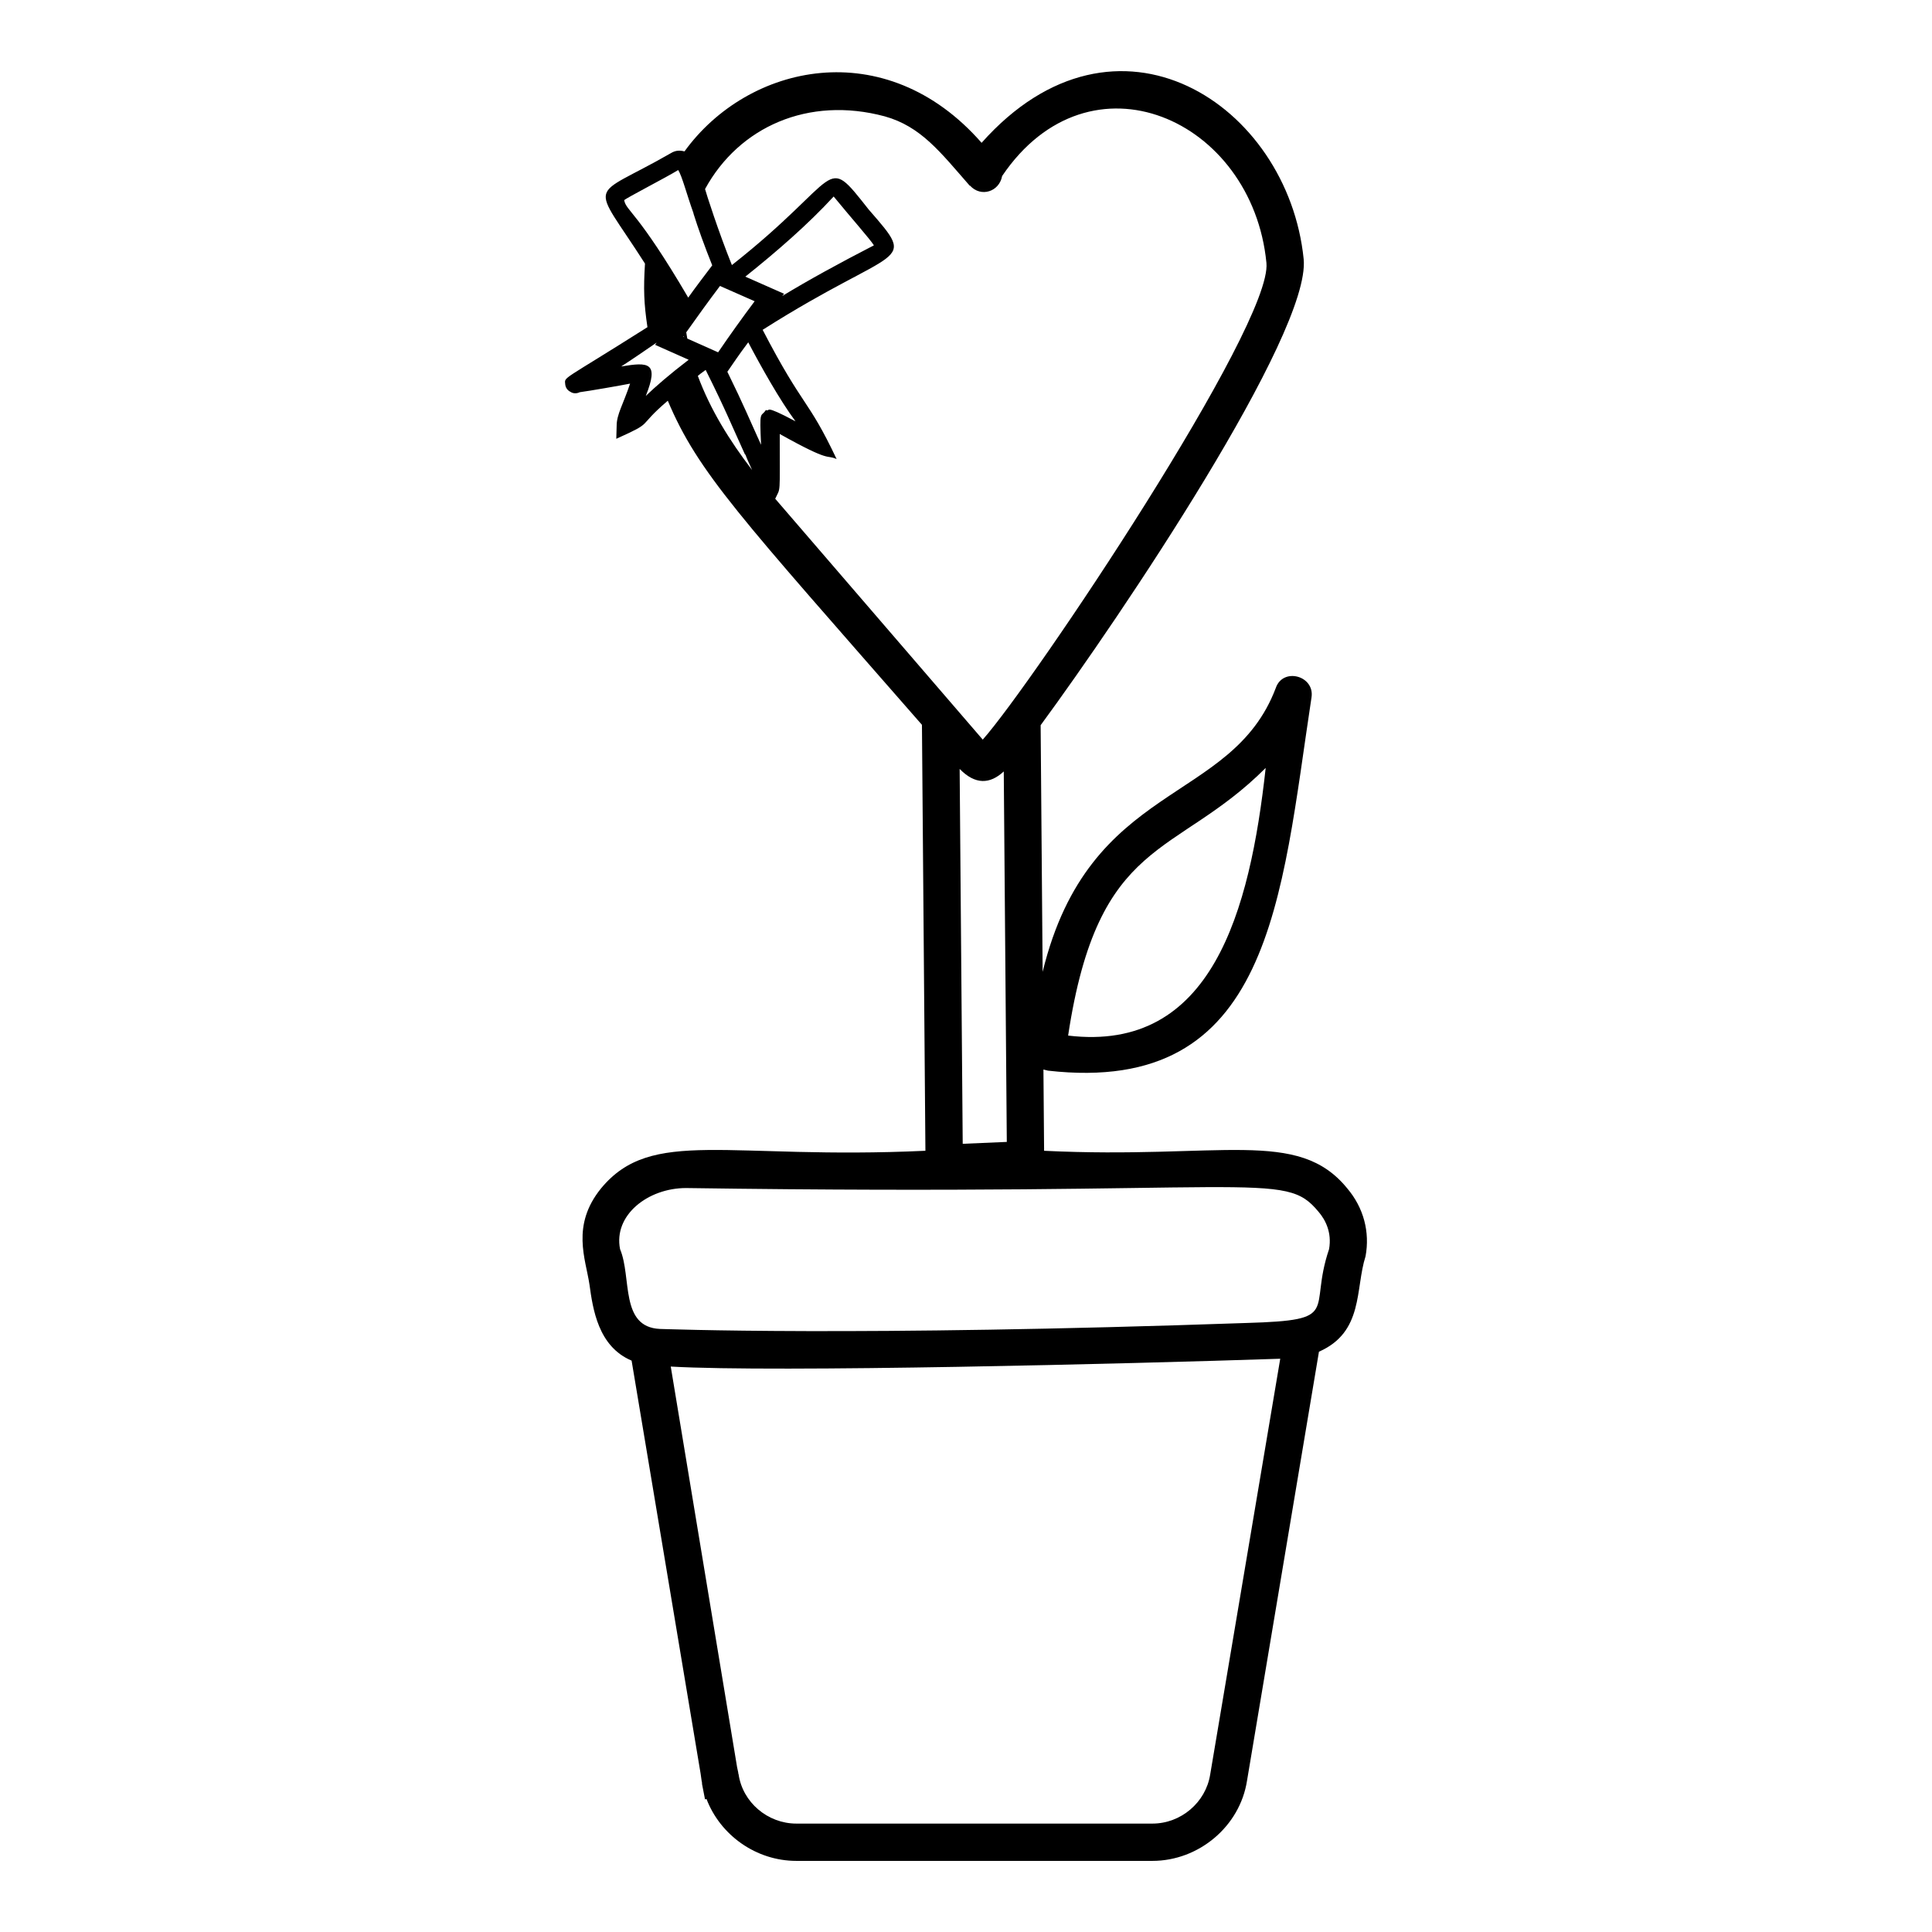
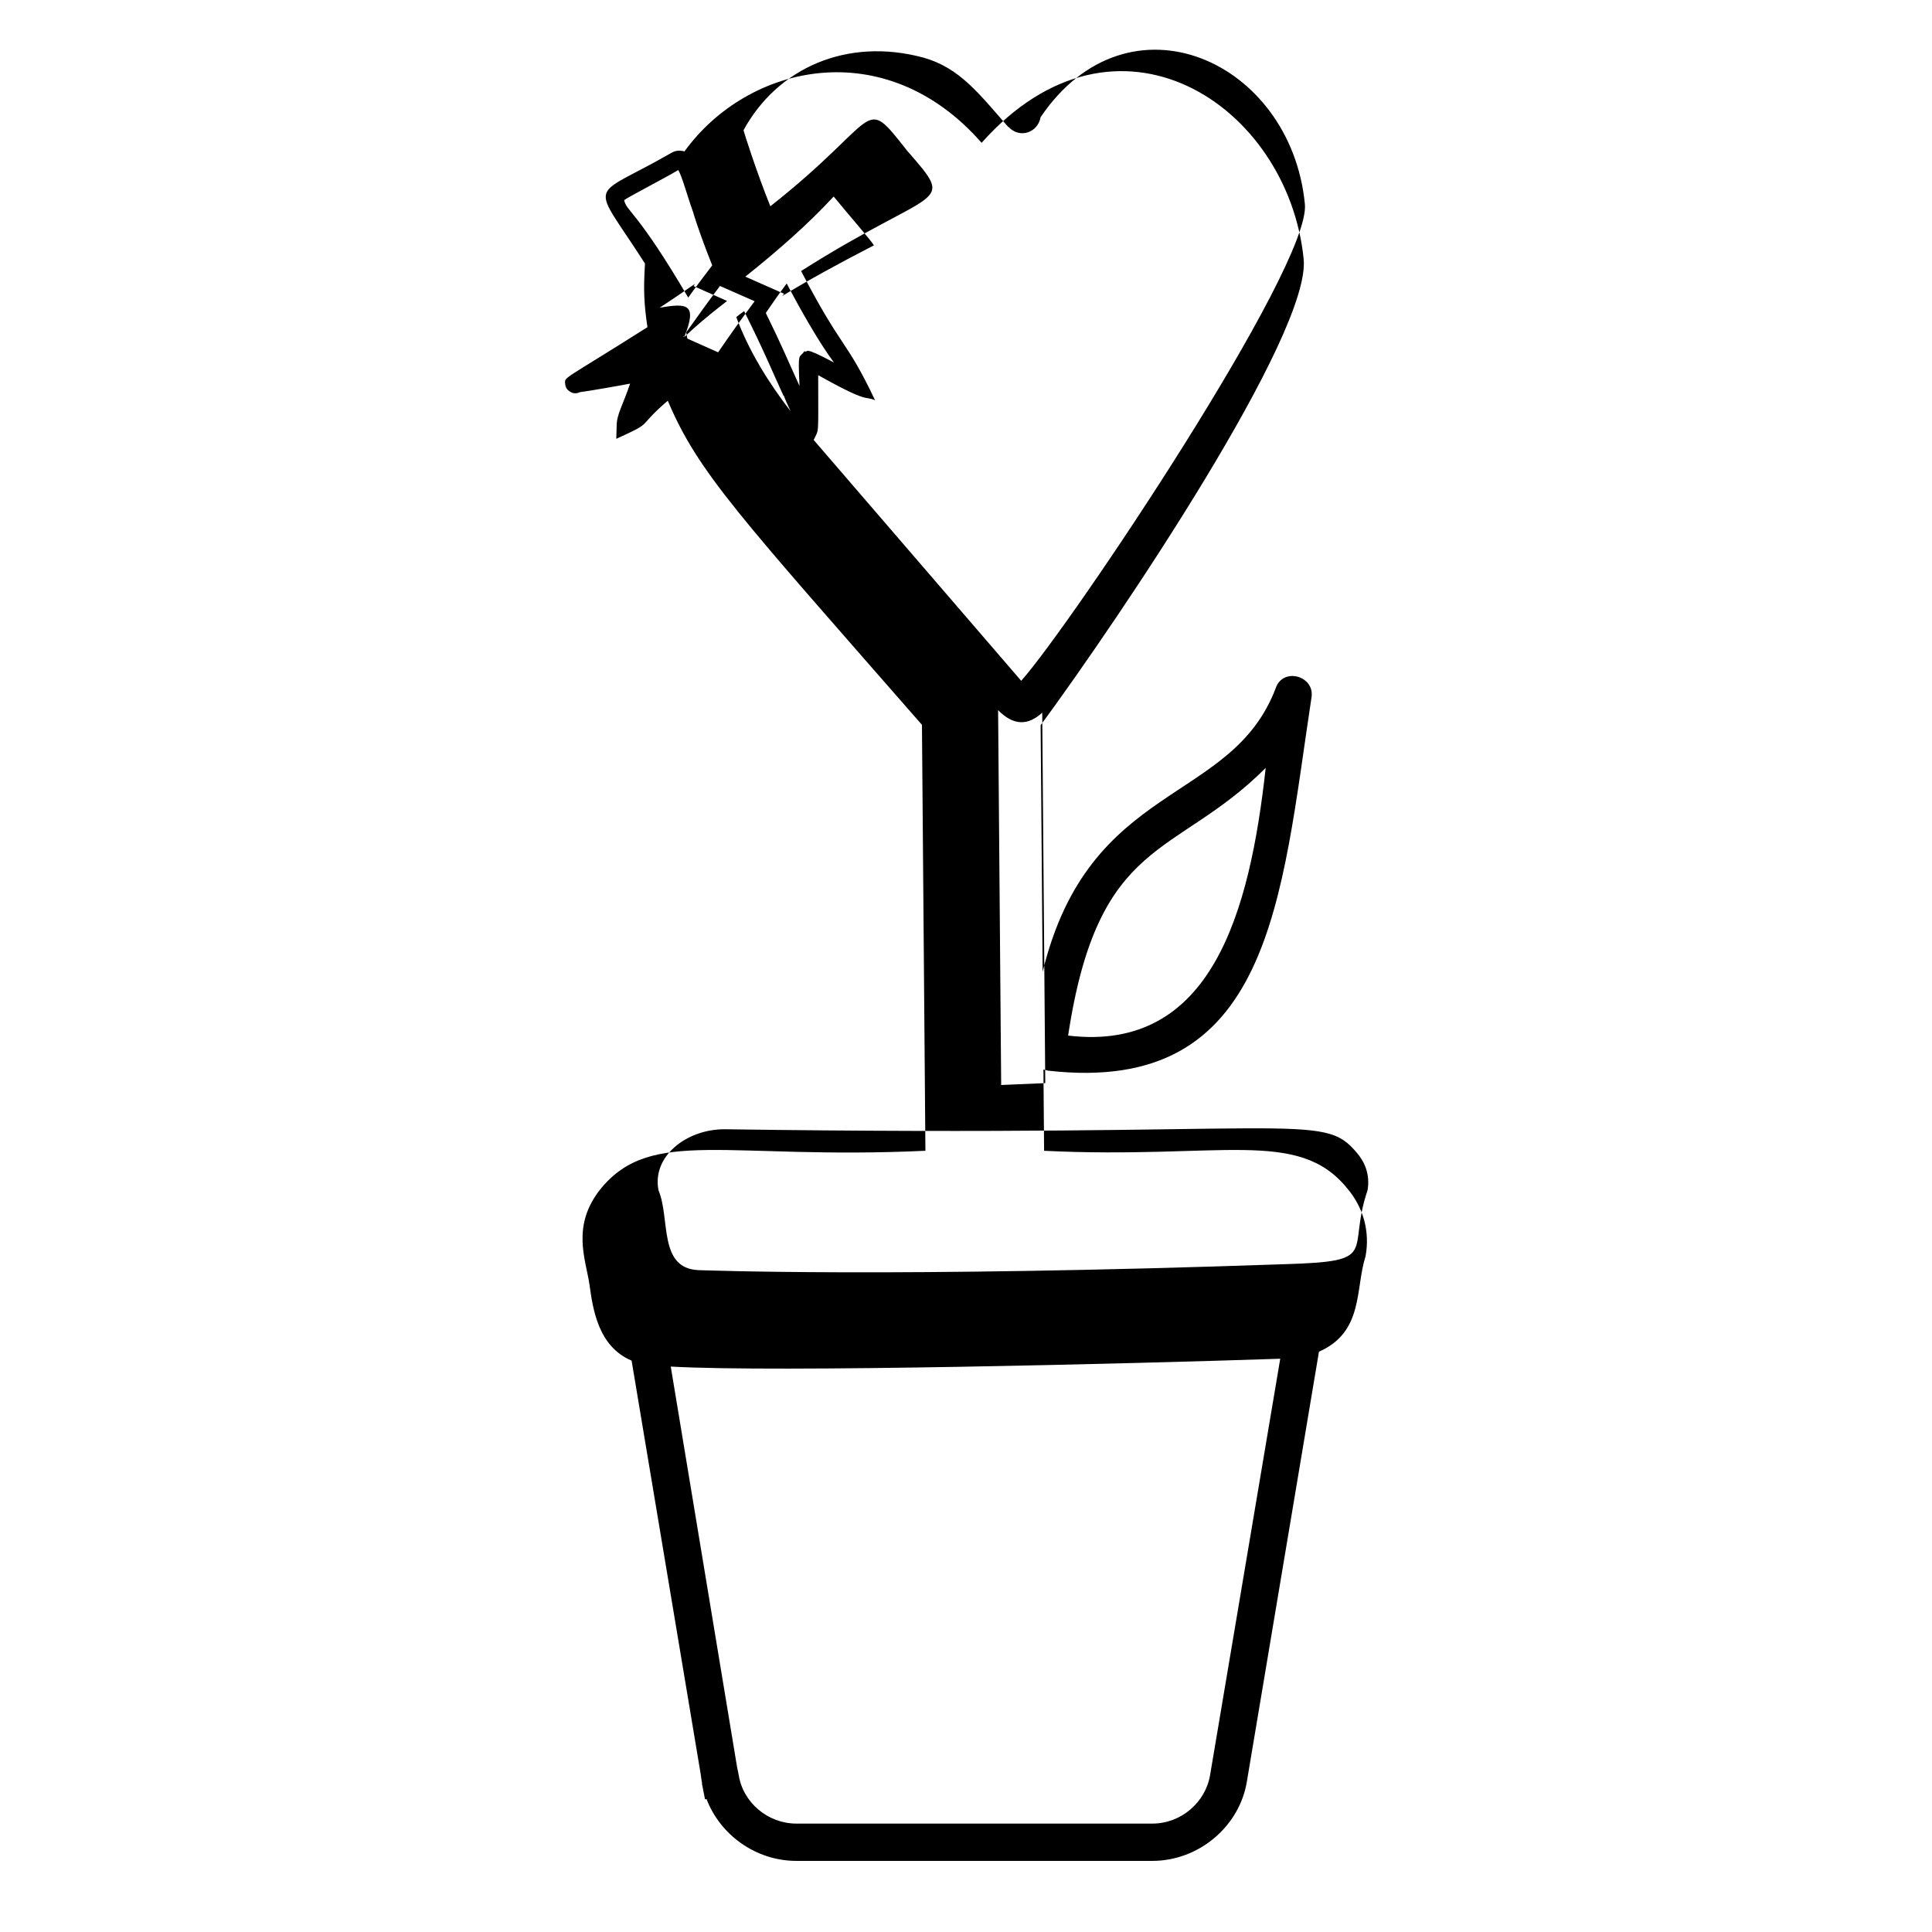
<svg xmlns="http://www.w3.org/2000/svg" fill="#000000" width="800px" height="800px" version="1.1" viewBox="144 144 512 512">
-   <path d="m303.28 458.94c-7.977 9.836-4.066 18.703-3.062 25.488 0.891 6.422 2.273 16.398 11.164 20.152l18.273 109.36 0.297 2.074c0.098 0.297 0.098 0.492 0.098 0.789l0.789 4.051 0.395-0.098c3.656 9.582 13.141 16.398 23.809 16.398h94.34c12.348 0 23.215-9.188 25.09-21.238l19.066-113.7c11.906-5.238 9.574-16.641 12.348-25.289 1.184-6.422-0.492-12.844-4.84-17.98-13.098-16.117-33.43-7.695-80.348-9.977l-0.176-21.539c0.301 0.074 0.801 0.203 1.195 0.301 59.289 6.734 61.727-45.574 69.844-98.887 0.926-5.773-7.606-8.102-9.484-2.469-11.801 31.055-49.328 24.348-61.742 75.078-0.008 0.035-0.016 0.078-0.023 0.113l-0.531-65.379c21.352-29.047 71.613-103.79 69.707-123.52-4.141-41.031-49.617-71.02-85.352-30.82-25.5-29.145-61.93-20.965-78.734 2.273-1.211-0.305-2.348-0.324-3.656 0.492-21.988 12.645-21.398 6.414-6.816 29.242-0.418 6.691-0.297 10.484 0.652 16.852-23.004 14.578-21.969 13.012-21.789 15.156 0.098 0.891 0.594 1.582 1.383 1.977 0.691 0.492 1.68 0.492 2.469 0.098 2.258-0.281 11.035-1.812 13.336-2.273-1.852 5.559-3.559 8.141-3.559 11.164l-0.098 3.457c10.422-4.707 4.996-2.691 13.648-10.09 8.078 19.121 19.027 30.609 67.355 85.891l0.918 112.88c-52.574 2.438-72.523-6.309-85.965 9.973zm176.14-111.43c-4.191 38-14.246 75.496-52.355 70.93 8.004-53.023 28.312-46.887 52.355-70.93zm-14.719 266.82c-1.184 7.312-7.707 12.941-15.312 12.941h-94.34c-7.606 0-14.227-5.629-15.312-13.039-0.098-0.199-0.098-0.395-0.098-0.496l-0.297-1.383-17.586-106.2c27.844 1.613 121.25-0.73 161.52-2.074zm-155.29-417.27c0.32-0.48 11.363-6.152 14.324-8 1.055 1.711 2.203 6.289 4.051 11.461v0.098c1.168 3.734 2.863 8.473 4.961 13.703-1.363 1.781-5.055 6.664-6.344 8.523v0.051c-13.504-23.023-16.398-22.867-16.992-25.836zm32.105 20.254c8.297-6.617 16.598-13.828 23.414-21.238 4.109 5.039 9.703 11.371 10.668 12.941-9.387 4.84-17.484 9.285-24.301 13.434l0.496-0.594zm2.473 6.519c-3.258 4.348-6.519 8.891-9.68 13.535l-8.164-3.641c-0.125-0.539-0.172-1.121-0.281-1.664 2.852-4.031 5.894-8.25 8.938-12.281zm-18.656 9.508-0.312-0.125c0-0.051 0.027-0.078 0.051-0.105 0.09 0.078 0.176 0.152 0.262 0.23zm-10.191 15.582c3.57-8.926 0.773-9.02-6.519-7.805 2.766-1.777 5.926-3.953 9.383-6.324l-0.395 0.594 8.891 3.953c-5.035 3.852-8.789 7.113-11.359 9.582zm13.793-5.305c0.992-0.781 0.441-0.414 2.074-1.582 5.352 10.711 7.039 15.016 10.438 22.441l0.086-0.043c0.297 0.848 0.887 2.176 1.781 4.121-5.977-7.797-11.035-15.938-14.379-24.938zm18.023 9.051c-1.359 2.078-1.715-0.434-1.266 9.207-3.148-6.902-4.539-10.391-8.934-19.352 1.871-2.707 3.051-4.492 5.535-7.809 3.219 6.144 8.375 15.379 12.527 20.941-8.973-4.781-6.402-2.473-7.863-2.988zm2.484 23.5c1.457-3.18 1.199-0.301 1.199-17.156 13.973 7.816 12.031 5.316 15.07 6.641-7.75-16.359-8.66-13.18-19.602-34.246 36.133-22.945 41.434-16.578 28.105-31.879-12.129-15.367-6.469-8.758-36.254 14.719-3.527-8.727-6.867-19.164-7.113-20.152 9.016-16.504 27.402-24.688 47.613-19.262 9.645 2.691 14.777 9.535 22.523 18.375h0.098c2.867 3.156 7.734 1.617 8.496-2.566 23.246-34.371 66.32-15.09 70.039 23.016 1.68 16.496-61.938 111.43-75.176 126.35-0.895-1.027-54.023-62.684-55-63.836zm61.371 170.45-11.684 0.5-0.812-99.344c4.148 4.242 8.027 4.055 11.691 0.668zm82.637 18.543c1.777 2.074 3.555 5.434 2.766 9.879-5.609 16.562 3.672 18.809-21.832 19.559-104.46 3.644-154.48 1.574-155.49 1.582-10.68-0.484-7.422-13.664-10.57-21.141-1.805-9.027 7.41-16.199 17.484-16.199 152.95 2.203 158.35-4.941 167.64 6.32z" />
+   <path d="m303.28 458.94c-7.977 9.836-4.066 18.703-3.062 25.488 0.891 6.422 2.273 16.398 11.164 20.152l18.273 109.36 0.297 2.074c0.098 0.297 0.098 0.492 0.098 0.789l0.789 4.051 0.395-0.098c3.656 9.582 13.141 16.398 23.809 16.398h94.34c12.348 0 23.215-9.188 25.09-21.238l19.066-113.7c11.906-5.238 9.574-16.641 12.348-25.289 1.184-6.422-0.492-12.844-4.84-17.98-13.098-16.117-33.43-7.695-80.348-9.977l-0.176-21.539c0.301 0.074 0.801 0.203 1.195 0.301 59.289 6.734 61.727-45.574 69.844-98.887 0.926-5.773-7.606-8.102-9.484-2.469-11.801 31.055-49.328 24.348-61.742 75.078-0.008 0.035-0.016 0.078-0.023 0.113l-0.531-65.379c21.352-29.047 71.613-103.79 69.707-123.52-4.141-41.031-49.617-71.02-85.352-30.82-25.5-29.145-61.93-20.965-78.734 2.273-1.211-0.305-2.348-0.324-3.656 0.492-21.988 12.645-21.398 6.414-6.816 29.242-0.418 6.691-0.297 10.484 0.652 16.852-23.004 14.578-21.969 13.012-21.789 15.156 0.098 0.891 0.594 1.582 1.383 1.977 0.691 0.492 1.68 0.492 2.469 0.098 2.258-0.281 11.035-1.812 13.336-2.273-1.852 5.559-3.559 8.141-3.559 11.164l-0.098 3.457c10.422-4.707 4.996-2.691 13.648-10.09 8.078 19.121 19.027 30.609 67.355 85.891l0.918 112.88c-52.574 2.438-72.523-6.309-85.965 9.973zm176.14-111.43c-4.191 38-14.246 75.496-52.355 70.93 8.004-53.023 28.312-46.887 52.355-70.93zm-14.719 266.82c-1.184 7.312-7.707 12.941-15.312 12.941h-94.34c-7.606 0-14.227-5.629-15.312-13.039-0.098-0.199-0.098-0.395-0.098-0.496l-0.297-1.383-17.586-106.2c27.844 1.613 121.25-0.73 161.52-2.074zm-155.29-417.27c0.32-0.48 11.363-6.152 14.324-8 1.055 1.711 2.203 6.289 4.051 11.461v0.098c1.168 3.734 2.863 8.473 4.961 13.703-1.363 1.781-5.055 6.664-6.344 8.523v0.051c-13.504-23.023-16.398-22.867-16.992-25.836zm32.105 20.254c8.297-6.617 16.598-13.828 23.414-21.238 4.109 5.039 9.703 11.371 10.668 12.941-9.387 4.84-17.484 9.285-24.301 13.434l0.496-0.594zm2.473 6.519c-3.258 4.348-6.519 8.891-9.68 13.535l-8.164-3.641c-0.125-0.539-0.172-1.121-0.281-1.664 2.852-4.031 5.894-8.25 8.938-12.281zm-18.656 9.508-0.312-0.125c0-0.051 0.027-0.078 0.051-0.105 0.09 0.078 0.176 0.152 0.262 0.23zc3.57-8.926 0.773-9.02-6.519-7.805 2.766-1.777 5.926-3.953 9.383-6.324l-0.395 0.594 8.891 3.953c-5.035 3.852-8.789 7.113-11.359 9.582zm13.793-5.305c0.992-0.781 0.441-0.414 2.074-1.582 5.352 10.711 7.039 15.016 10.438 22.441l0.086-0.043c0.297 0.848 0.887 2.176 1.781 4.121-5.977-7.797-11.035-15.938-14.379-24.938zm18.023 9.051c-1.359 2.078-1.715-0.434-1.266 9.207-3.148-6.902-4.539-10.391-8.934-19.352 1.871-2.707 3.051-4.492 5.535-7.809 3.219 6.144 8.375 15.379 12.527 20.941-8.973-4.781-6.402-2.473-7.863-2.988zm2.484 23.5c1.457-3.18 1.199-0.301 1.199-17.156 13.973 7.816 12.031 5.316 15.07 6.641-7.75-16.359-8.66-13.18-19.602-34.246 36.133-22.945 41.434-16.578 28.105-31.879-12.129-15.367-6.469-8.758-36.254 14.719-3.527-8.727-6.867-19.164-7.113-20.152 9.016-16.504 27.402-24.688 47.613-19.262 9.645 2.691 14.777 9.535 22.523 18.375h0.098c2.867 3.156 7.734 1.617 8.496-2.566 23.246-34.371 66.32-15.09 70.039 23.016 1.68 16.496-61.938 111.43-75.176 126.35-0.895-1.027-54.023-62.684-55-63.836zm61.371 170.45-11.684 0.5-0.812-99.344c4.148 4.242 8.027 4.055 11.691 0.668zm82.637 18.543c1.777 2.074 3.555 5.434 2.766 9.879-5.609 16.562 3.672 18.809-21.832 19.559-104.46 3.644-154.48 1.574-155.49 1.582-10.68-0.484-7.422-13.664-10.57-21.141-1.805-9.027 7.41-16.199 17.484-16.199 152.95 2.203 158.35-4.941 167.64 6.32z" />
</svg>